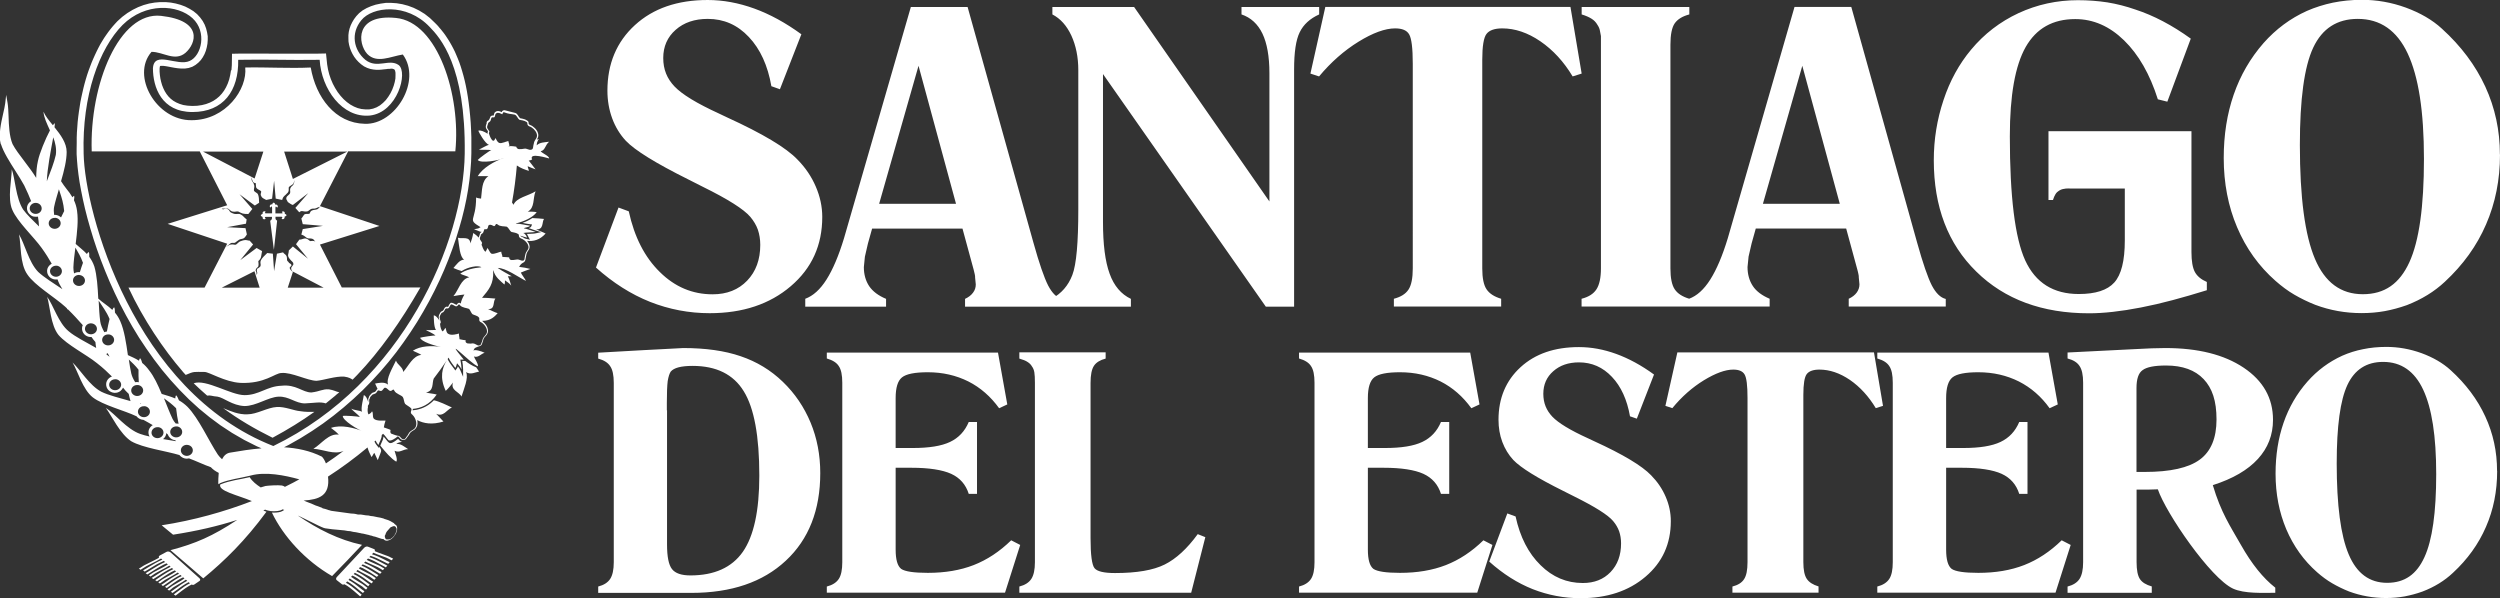
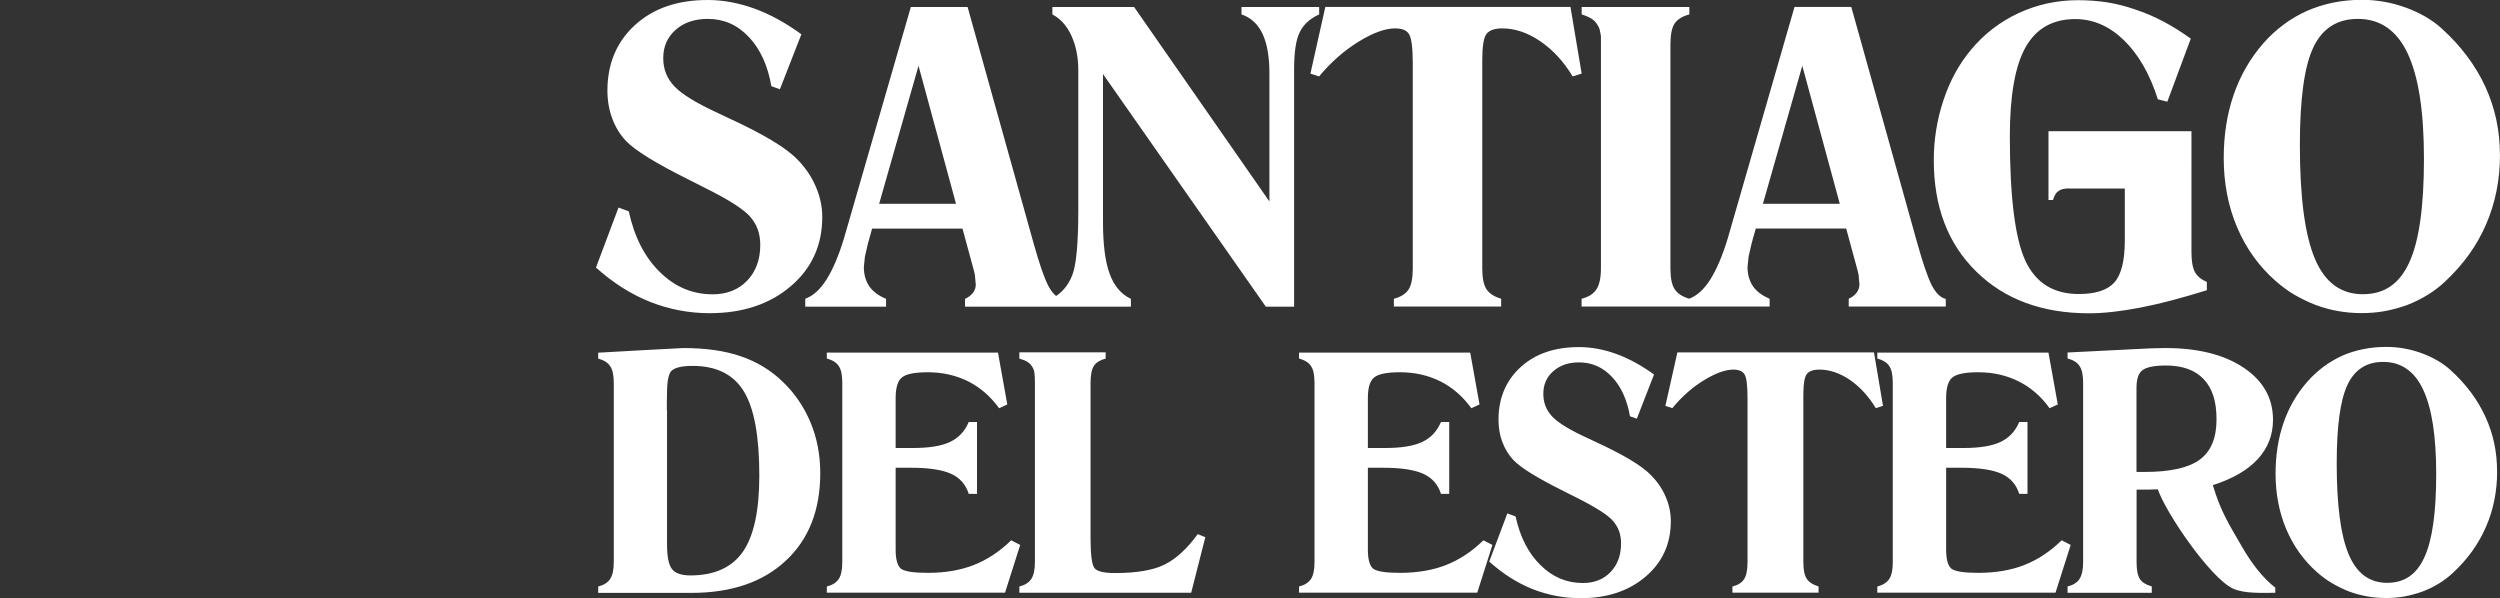
<svg xmlns="http://www.w3.org/2000/svg" id="Capa_1" version="1.1" viewBox="0 0 263.33 63">
  <rect x="0" y="0" width="263.33" height="63" fill="#333333" stroke="none" />
  <defs>
    <style>
      .st0, .st1 {
        fill: #fff;
      }

      .st1 {
        fill-rule: evenodd;
      }
    </style>
  </defs>
  <path class="st0" d="M263.03,49.61c0,2.13-.39,4.09-1.18,5.89-.78,1.8-1.94,3.42-3.48,4.84-.88.83-1.95,1.49-3.21,1.97-.63.23-1.26.39-1.87.51-.62.11-1.27.17-1.96.17-1.35,0-2.66-.23-3.9-.69-.63-.25-1.22-.54-1.77-.86-.55-.32-1.08-.71-1.59-1.16-1.41-1.24-2.49-2.75-3.25-4.53-.75-1.78-1.13-3.73-1.13-5.86,0-1.94.28-3.73.84-5.35.56-1.63,1.4-3.08,2.52-4.35,1.04-1.18,2.26-2.08,3.66-2.72.7-.31,1.43-.54,2.2-.69.76-.16,1.58-.24,2.45-.24,1.26,0,2.49.22,3.71.66,1.22.45,2.24,1.04,3.05,1.78,1.62,1.47,2.84,3.1,3.66,4.89.83,1.79,1.24,3.7,1.24,5.73M246.13,48.81c0,4.41.42,7.61,1.27,9.6.84,1.99,2.19,2.98,4.04,2.98s3.11-.9,3.93-2.7c.83-1.8,1.24-4.71,1.24-8.74s-.46-6.95-1.37-8.9c-.91-1.95-2.32-2.93-4.22-2.93-1.75,0-3,.81-3.76,2.42-.76,1.62-1.13,4.37-1.13,8.24ZM217.78,62.44v-.66c.59-.15,1.01-.42,1.26-.8.25-.39.38-.97.38-1.76v-18.91c0-.82-.13-1.4-.38-1.76-.23-.36-.64-.63-1.26-.79v-.63l6.77-.34,2.07-.1,1.45-.03c3.45,0,6.2.69,8.26,2.07,2.06,1.38,3.09,3.21,3.09,5.49,0,1.59-.53,2.97-1.6,4.13-1.06,1.16-2.64,2.08-4.74,2.75.86,2.9,1.85,4.34,2.97,6.31,1.12,1.98,2.32,3.48,3.61,4.49v.54c-1.32,0-3.25.11-4.45-.44-2.37-1.09-7.07-7.95-7.92-10.46l-1,.03h-1.24v7.64c0,.84.12,1.43.35,1.78.23.35.65.61,1.25.78v.67h-8.85ZM225.04,49.71h.87c2.69,0,4.62-.43,5.8-1.3,1.17-.86,1.76-2.27,1.76-4.23s-.45-3.29-1.36-4.25c-.9-.95-2.22-1.43-3.95-1.43-1.22,0-2.05.16-2.48.49-.43.3-.64.93-.64,1.89v8.83ZM197.74,62.44v-.66c.59-.15,1.01-.42,1.26-.8.25-.38.37-.97.37-1.76v-18.9c0-.82-.12-1.4-.37-1.76-.23-.36-.64-.62-1.26-.8v-.62h18.03l.98,5.46-.86.4c-.88-1.23-1.96-2.17-3.24-2.82-1.28-.64-2.7-.97-4.27-.97-1.37,0-2.27.18-2.72.54-.45.36-.67,1.09-.67,2.18v5.26h1.8c1.72,0,3.03-.21,3.93-.64.91-.43,1.56-1.13,1.97-2.1h.87v7.57h-.87c-.31-.98-.92-1.68-1.85-2.11-.93-.42-2.33-.64-4.19-.64h-1.66v8.62c0,1.05.19,1.72.58,2.03.4.28,1.34.42,2.81.42,1.81,0,3.42-.27,4.83-.82,1.41-.55,2.73-1.42,3.95-2.61l.95.49-1.6,5.03h-18.77ZM182.48,62.44v-.66c.58-.15.99-.4,1.23-.78.24-.36.36-.96.36-1.79v-17.29c0-1.31-.1-2.13-.31-2.48-.2-.34-.6-.51-1.19-.51-.84,0-1.87.38-3.09,1.12-1.22.75-2.33,1.72-3.33,2.94l-.73-.24,1.26-5.63h20.71l.95,5.63-.76.24c-.75-1.24-1.65-2.23-2.72-2.97-1.07-.73-2.15-1.09-3.22-1.09-.64,0-1.09.16-1.33.47-.24.31-.36,1.04-.36,2.19v17.62c0,.82.12,1.4.36,1.76.24.36.65.62,1.24.8v.66h-9.06ZM156.87,59.14l1.9-5.06.87.32c.47,2.17,1.35,3.88,2.63,5.13,1.27,1.26,2.76,1.88,4.45,1.88,1.21,0,2.18-.38,2.92-1.15.74-.77,1.11-1.78,1.11-3.02,0-.47-.07-.89-.2-1.27-.14-.39-.35-.75-.64-1.09-.54-.64-1.89-1.49-4.02-2.55l-1.23-.62c-2.74-1.36-4.49-2.45-5.26-3.26-.5-.54-.89-1.18-1.16-1.9-.27-.72-.4-1.5-.4-2.34,0-2.27.78-4.12,2.32-5.53,1.55-1.42,3.6-2.12,6.15-2.12,1.3,0,2.61.24,3.93.72,1.32.48,2.65,1.2,3.98,2.17l-1.81,4.65-.72-.25c-.31-1.75-.94-3.14-1.9-4.15-.96-1.02-2.12-1.53-3.47-1.53-1.11,0-2.01.31-2.71.93-.7.61-1.05,1.41-1.05,2.38s.32,1.74.95,2.41c.64.67,1.89,1.43,3.74,2.27l.68.32c3.04,1.39,5.03,2.59,5.98,3.58.67.68,1.18,1.43,1.54,2.27.36.83.54,1.69.54,2.56,0,2.39-.88,4.34-2.66,5.85-1.78,1.52-4.06,2.27-6.85,2.27-1.74,0-3.42-.32-5.03-.95-1.61-.64-3.14-1.61-4.59-2.91ZM136.83,62.44v-.66c.59-.15,1.01-.42,1.26-.8.25-.38.37-.97.37-1.76v-18.9c0-.82-.12-1.4-.37-1.76-.23-.36-.64-.62-1.26-.8v-.62h18.03l.98,5.46-.86.4c-.89-1.23-1.96-2.17-3.24-2.82-1.28-.64-2.7-.97-4.27-.97-1.37,0-2.27.18-2.72.54-.45.36-.67,1.09-.67,2.18v5.26h1.8c1.72,0,3.03-.21,3.93-.64.91-.43,1.56-1.13,1.97-2.1h.87v7.57h-.87c-.31-.98-.92-1.68-1.85-2.11-.93-.42-2.33-.64-4.19-.64h-1.66v8.62c0,1.05.19,1.72.58,2.03.41.28,1.34.42,2.81.42,1.8,0,3.42-.27,4.83-.82,1.41-.55,2.73-1.42,3.95-2.61l.95.49-1.6,5.03h-18.77ZM107.37,62.44v-.66c.59-.15,1.01-.42,1.26-.8.25-.38.38-.97.38-1.76v-18.9c0-.5-.02-.87-.06-1.1-.04-.24-.12-.45-.25-.62-.1-.18-.25-.34-.46-.47-.2-.14-.49-.25-.87-.36v-.66h9.09v.66c-.58.15-.99.4-1.23.76-.24.36-.36.96-.36,1.81v16.34c0,1.76.14,2.82.42,3.17.28.34.99.51,2.16.51,2.29,0,4.03-.3,5.23-.9,1.2-.6,2.37-1.67,3.48-3.2l.8.32-1.49,5.85h-18.09ZM87.09,62.44v-.66c.59-.15,1.01-.42,1.26-.8.25-.38.37-.97.37-1.76v-18.9c0-.82-.12-1.4-.37-1.76-.23-.36-.64-.62-1.26-.8v-.62h18.03l.98,5.46-.86.4c-.89-1.23-1.96-2.17-3.24-2.82-1.28-.64-2.7-.97-4.27-.97-1.37,0-2.27.18-2.72.54-.45.36-.67,1.09-.67,2.18v5.26h1.8c1.72,0,3.03-.21,3.93-.64.91-.43,1.56-1.13,1.97-2.1h.87v7.57h-.87c-.31-.98-.92-1.68-1.85-2.11-.93-.42-2.33-.64-4.19-.64h-1.66v8.62c0,1.05.19,1.72.58,2.03.4.28,1.34.42,2.81.42,1.8,0,3.42-.27,4.83-.82,1.41-.55,2.73-1.42,3.95-2.61l.95.49-1.6,5.03h-18.77ZM63.01,62.44v-.66c.59-.15,1.01-.42,1.26-.8.25-.38.38-.97.38-1.76v-18.89c0-.82-.13-1.41-.38-1.76-.23-.36-.64-.63-1.26-.8v-.62l4.78-.27,2.87-.15,1.3-.07c2.34,0,4.36.28,6.05.86,1.69.57,3.18,1.47,4.45,2.7,1.27,1.22,2.24,2.66,2.92,4.29.68,1.64,1.02,3.41,1.02,5.32,0,3.9-1.21,6.98-3.63,9.23-2.42,2.26-5.74,3.39-9.95,3.39h-9.82ZM70.26,43.21v14.14c0,1.28.17,2.14.52,2.59.35.45,1,.67,1.94.67,2.52,0,4.36-.83,5.52-2.48,1.16-1.66,1.74-4.33,1.74-8.03,0-4.15-.54-7.12-1.64-8.89-1.09-1.78-2.89-2.67-5.39-2.67-.6,0-1.09.05-1.48.15-.38.1-.65.25-.82.45-.13.19-.24.52-.32,1-.06.49-.09,1.24-.09,2.29v.8ZM263.33,16.29c0,2.65-.49,5.1-1.47,7.35-.97,2.25-2.42,4.26-4.34,6.04-1.1,1.03-2.43,1.85-4,2.46-.79.28-1.57.49-2.33.63-.77.14-1.59.21-2.45.21-1.69,0-3.31-.29-4.86-.87-.79-.31-1.52-.67-2.21-1.07-.69-.4-1.34-.89-1.98-1.45-1.76-1.55-3.11-3.43-4.05-5.65-.94-2.21-1.41-4.65-1.41-7.3,0-2.42.35-4.65,1.05-6.67.7-2.03,1.75-3.84,3.14-5.43,1.3-1.47,2.82-2.6,4.57-3.39.87-.38,1.79-.67,2.74-.87.94-.19,1.97-.3,3.05-.3,1.57,0,3.11.27,4.63.82,1.52.56,2.79,1.29,3.8,2.22,2.02,1.83,3.54,3.87,4.57,6.1,1.03,2.24,1.54,4.62,1.54,7.14ZM242.25,15.29c0,5.5.53,9.49,1.59,11.98,1.05,2.48,2.73,3.72,5.04,3.72s3.87-1.12,4.9-3.36c1.03-2.24,1.54-5.87,1.54-10.89s-.57-8.66-1.71-11.1c-1.14-2.43-2.89-3.65-5.26-3.65-2.18,0-3.74,1.01-4.69,3.02-.95,2.02-1.41,5.45-1.41,10.28ZM230.83,18.18v8.36c0,.96.12,1.66.36,2.11.24.44.66.79,1.26,1.05v.87c-1.28.4-2.47.74-3.59,1.04-1.11.3-2.23.56-3.36.78-2.11.41-3.93.61-5.45.61-4.93,0-8.9-1.46-11.88-4.39-2.99-2.92-4.48-6.83-4.48-11.73,0-2.19.34-4.29,1.02-6.33.67-2.04,1.65-3.81,2.91-5.32,1.38-1.66,3.05-2.94,5-3.85,1.95-.9,4.03-1.36,6.25-1.36,1.08,0,2.11.08,3.1.23.98.16,1.97.41,2.97.76,1.9.62,3.85,1.64,5.82,3.06l-2.47,6.64-1-.25c-.84-2.65-2.03-4.72-3.56-6.21-1.53-1.49-3.24-2.24-5.14-2.24-2.37,0-4.1.98-5.22,2.94-1.11,1.96-1.67,5.09-1.67,9.41,0,6.35.54,10.7,1.62,13.07,1.09,2.36,2.97,3.54,5.64,3.54,1.76,0,3.01-.4,3.74-1.21.74-.82,1.11-2.29,1.11-4.43v-5c0-.16,0-.32,0-.47h-5.66c-.18,0-.36-.02-.54,0-.12.01-.23.05-.35.06-.11.02-.23.08-.37.16-.15.09-.28.21-.38.37-.1.16-.19.37-.27.62h-.47v-7.25h15.06v4.37ZM177.91,32.29v-.82c.82-.3,1.57-.97,2.24-2.03.67-1.06,1.28-2.5,1.84-4.34l7.03-24.37h5.98l6.93,24.81c.61,2.19,1.13,3.69,1.55,4.52.43.82.92,1.3,1.47,1.43v.8h-10.22v-.82c.37-.17.65-.39.84-.65.19-.26.29-.55.29-.87l-.07-.72c0-.1,0-.22-.04-.36-.03-.14-.06-.3-.11-.46l-1.18-4.34h-9.52l-.44,1.57-.32,1.39-.11,1.1c0,.77.19,1.44.56,2,.37.56.97,1,1.77,1.34v.82h-8.53ZM185.7,21.47h8.09l-3.95-14.54-4.15,14.54ZM166.59,32.29v-.82c.74-.19,1.26-.52,1.57-1,.31-.48.47-1.21.47-2.2V3.8c-.04-.2-.08-.39-.11-.58-.03-.19-.12-.4-.27-.62-.14-.25-.35-.47-.61-.63-.27-.17-.61-.32-1.04-.45v-.78h11.34v.78c-.72.19-1.23.5-1.54.94-.3.44-.45,1.19-.45,2.25v23.56c0,1.02.15,1.75.45,2.2.3.45.81.78,1.54,1v.82h-11.34ZM146.82,32.29v-.82c.72-.19,1.23-.5,1.54-.97.3-.45.45-1.2.45-2.23V6.71c0-1.64-.13-2.66-.38-3.09-.25-.43-.74-.63-1.48-.63-1.05,0-2.34.47-3.85,1.4-1.51.93-2.9,2.15-4.16,3.66l-.91-.3,1.57-7.02h25.82l1.18,7.02-.95.3c-.93-1.55-2.06-2.78-3.4-3.7-1.33-.91-2.68-1.36-4.01-1.36-.8,0-1.36.19-1.66.58-.3.38-.45,1.3-.45,2.73v21.97c0,1.02.15,1.75.45,2.2.3.45.81.78,1.54,1v.82h-11.3ZM110.77,32.29v-.82c1.03-.55,1.75-1.38,2.18-2.5.43-1.11.63-3.43.63-6.93V7.4c0-1.39-.25-2.6-.73-3.65-.49-1.05-1.15-1.79-2-2.23v-.78h8.61l14.25,20.48V7.71c0-1.76-.25-3.15-.73-4.16-.49-1.02-1.23-1.7-2.21-2.03v-.78h8.18v.78c-.97.44-1.65,1.06-2.05,1.88-.4.81-.59,2.11-.59,3.92v24.98h-2.98l-17.15-24.5v15.58c0,2.35.23,4.17.7,5.45.46,1.28,1.21,2.16,2.24,2.65v.82h-8.35ZM84.82,32.29v-.82c.82-.3,1.57-.97,2.24-2.03.67-1.06,1.28-2.5,1.84-4.34L95.94.74h5.98l6.93,24.81c.61,2.19,1.13,3.69,1.55,4.52.43.82.92,1.3,1.47,1.43v.8h-10.22v-.82c.37-.17.65-.39.84-.65.2-.26.29-.55.29-.87l-.07-.72c0-.1,0-.22-.04-.36-.03-.14-.07-.3-.11-.46l-1.18-4.34h-9.52l-.44,1.57-.32,1.39-.11,1.1c0,.77.19,1.44.56,2,.38.56.97,1,1.78,1.34v.82h-8.53ZM92.61,21.47h8.09l-3.95-14.54-4.15,14.54ZM62.78,28.17l2.37-6.31,1.08.4c.59,2.71,1.68,4.84,3.28,6.4,1.59,1.57,3.44,2.34,5.55,2.34,1.51,0,2.72-.48,3.64-1.44.92-.96,1.38-2.21,1.38-3.77,0-.58-.09-1.11-.25-1.59-.17-.48-.44-.93-.8-1.36-.68-.8-2.35-1.86-5.01-3.17l-1.54-.78c-3.41-1.7-5.6-3.05-6.56-4.06-.63-.68-1.11-1.47-1.44-2.37-.33-.9-.5-1.88-.5-2.91,0-2.84.97-5.14,2.89-6.9,1.93-1.77,4.49-2.65,7.67-2.65,1.62,0,3.25.3,4.91.9,1.65.6,3.3,1.5,4.96,2.71l-2.26,5.79-.9-.32c-.38-2.18-1.17-3.91-2.37-5.18-1.2-1.28-2.64-1.91-4.33-1.91-1.38,0-2.51.38-3.38,1.15-.87.76-1.31,1.76-1.31,2.97s.4,2.17,1.19,3c.8.84,2.35,1.78,4.66,2.84l.84.4c3.79,1.73,6.28,3.22,7.46,4.47.83.84,1.47,1.79,1.92,2.84.45,1.04.68,2.11.68,3.19,0,2.98-1.1,5.41-3.32,7.3-2.21,1.89-5.06,2.84-8.54,2.84-2.17,0-4.26-.4-6.27-1.19-2.01-.8-3.92-2.01-5.72-3.63Z" />
-   <path class="st1" d="M25.09,6.31c.06,3.24-1.55,5.49-4.82,5.49s-4.16-2.63-4.16-4.61c.12-1.92,2.56-.16,3.87-.77,1.25-.55,1.85-3.07.3-4.5-1.55-1.43-4.94-1.7-7.37.71-2.44,2.47-4.28,7.41-4.1,13.55.12,6.21,5.29,25.04,19.98,30.8,13.68-6.64,20.04-21.52,20.16-30.8.12-9.27-2.62-12.24-3.69-13.34-2.44-2.58-6.06-2.14-7.2-.71-1.13,1.37-.83,3.12.42,4.17,1.25.99,2.5-.16,3.51.55,1.01.77-.12,4.99-3.03,5.32-2.91.28-5.11-2.8-5.29-5.87-3.27.05-5.41-.06-8.56,0M31.63,43.31c-.68-.05-1.6-.49-2.47-.44-.99.05-2.1.77-3.09.77-.92.05-1.79-.33-2.56-.65,1.59,1.17,3.32,2.19,5.2,3.12,1.63-.88,3.09-1.78,4.41-2.73-.47,0-.91.03-1.5-.07ZM35.37,41.62s.32-.26.37-.3c-.34-.06-.56-.23-1.09-.31-.68-.05-.93.22-1.85.33-.93,0-1.61-.88-3.15-.71-1.54.05-2.35.99-3.89.99-1.44,0-4.07-1.72-5.36-1.25.12.12.48.46.6.57.08-.01.14,0,.2.01-.07,0-.13-.01-.2-.01.27.25.54.49.82.73.39-.06.52.07,1.09.11.68.11,1.54.93,2.84.99,1.24,0,2.47-.93,3.58-.99,1.11-.05,1.79.71,2.78.71,1.13-.05,1.58-.19,2.21,0,.35-.28.7-.56,1.03-.84M21.39,15.97l5.43,2.83.92-2.83h-6.34ZM29.93,15.97l.92,2.88,5.73-2.88h-6.65ZM27.36,30.3h-4l3.44-1.73.55,1.73ZM34.08,30.3h-3.77l.55-1.69,3.23,1.69ZM27.15,20.46c.14.19.13.62.14.85v.05s-.45.29-.45.29l-1.61-1.19,1.35,1.55-.42.53h-.05c-.2,0-.35,0-.55-.05-.17-.05-.31-.14-.46-.21-.15-.04-.39.06-.55.01-.27-.01-.37-.27-.57-.32-.11-.02-.24,0-.35,0-.1,0-.19,0-.28,0,.07.07.16.11.26.05h.01s.01-.01.01-.01c.2-.07.36-.01.5.12h0s0,.02,0,.02c.03.05.06.09.09.14.06.09.22.15.32.19.27.11.36.04.61.05.07,0,.13.02.19.05.25.11.38.34.59.49l.05.04-.07.45-1.99.37,1.94.1.14.64v.03c-.08.13-.15.24-.26.35-.14.13-.36.1-.54.19-.13.07-.3.23-.44.32h0s0,0,0,0c-.15.07-.26-.03-.45.05-.17.13-.34.29-.53.41.17-.08.35-.23.51-.26.11-.02.21-.02.33,0,.04,0,.11.03.15.02,0,0,.01,0,.01,0h.01s.01,0,.01,0c.19-.05.31-.31.56-.38.23-.08.46-.16.7-.09.06.02.11.03.18.03h.05s.37.41.37.41l-1.35,1.65,1.72-1.28.58.33-.02.07c-.05.19-.05.41-.11.6-.03.1-.08.19-.16.27-.03.02-.08.07-.11.11,0,.18.06.36,0,.54h0s0,.02,0,.02c-.11.16-.21.16-.26.32v.02s-.01.01-.01.01c-.07.09.14.27.07.45,0,.04-.02.07-.03.1.05-.05.09-.1.12-.17.03-.12-.13-.24,0-.49,0,0,.22-.1.33-.25.02-.05.03-.09.03-.14-.01-.19-.07-.29.02-.49h0s0-.01,0-.01c.13-.25.43-.53.64-.73l.03-.03.59.07.13,1.84.3-1.84.65-.14.04.06s.04.05.07.07c.21.16.29.24.3.52,0,.23,0,.22.15.36l.02.02v.02c.05.11.22.12.29.25h0s0,.01,0,.01c.07.18-.25.2-.16.38h0s0,.02,0,.02c0,.01,0,.02.01.03.04.08.14.17.2.24.03.04.07.07.1.11-.05-.14-.17-.2-.17-.41,0-.19.31-.34.22-.51h0s0-.02,0-.02c0-.04-.02-.07-.05-.1-.04-.06-.1-.12-.16-.17-.09-.09-.17-.19-.24-.29-.2-.31-.02-.45-.02-.75v-.04s.43-.42.43-.42l1.59,1.29-1.26-1.53.35-.48h.05c.22,0,.44-.17.65-.11.12.02.21.09.3.16.02.02.11.09.13.1h.02s.02,0,.02,0c.04.02.23-.05.38,0,.06.02.11.05.14.08-.04-.04-.08-.09-.11-.14-.02-.03-.08-.11-.11-.13h0s0,0,0,0c-.15-.09-.35-.09-.51-.09h-.03c-.25-.06-.35-.28-.63-.37l-.09-.03.15-.58,2.13-.34-2.13-.18-.15-.6.04-.04c.11-.11.16-.26.28-.38h.01s.01-.02.01-.02c.15-.07.35-.01.52-.06.05-.04.07-.25.22-.32.25-.12.34-.06.6-.15.24-.14.08-.13.31-.25-.07,0-.14,0-.2.04h0s-.01,0-.01,0c-.43.21-.4.12-.6.15h-.01s-.02,0-.02,0c-.13,0-.34.19-.45.26h-.01s-.01.01-.01.01c-.12.04-.24.04-.37.02-.09-.01-.18-.04-.26-.04-.07,0-.13.02-.19.07l-.08.06-.41-.46,1.36-1.56-1.61,1.24h-.05c-.19-.07-.32-.19-.48-.29l-.03-.02v-.03c-.07-.17-.2-.23-.13-.44.07-.2.35-.29.39-.48h0s0,0,0,0c.05-.16-.07-.34.05-.53h0c.02-.09.1-.15.17-.21.08-.07.13-.13.17-.23.04-.11.06-.25.07-.4-.03.14-.06.27-.11.37h0s0,.01,0,.01c-.13.18-.41.24-.5.42-.01.03,0,.2,0,.24,0,.15-.05.28-.18.38-.19.24-.38.26-.48.6l-.03.09-.68-.14-.17-1.88-.21,1.89-.62.13-.04-.02c-.2-.12-.42-.17-.49-.41-.13-.15.03-.35,0-.48-.11-.13-.38-.18-.51-.36h0s0-.01,0-.01c-.06-.12-.03-.34-.06-.49-.06-.02-.1,0-.18-.04-.14-.08-.19-.26-.22-.39,0-.03-.03-.13-.05-.21,0,.1,0,.27.02.31v.02s.01.02.01.02c0,.1.21.24.23.46.11.19-.04.42,0,.63.1.17.33.19.45.41ZM28.69,21.52c-.06.03-.13-.04-.23.08-.06.07-.06.22.02.26.07-.03.17-.27.18.03v.58s-.58,0-.58,0c-.1,0-.1.02-.17-.03-.01-.09.03-.08.07-.11-.03-.12-.25-.1-.31.04-.03.06,0,.09,0,.15-.02.01-.18.08-.2.16-.01.09.13.13.19.17,0,.12,0,.18.09.23.08.04.2.02.23-.05,0-.01-.22-.19.08-.19h.59c.02.33-.09.31-.19.42l.39,3.06.34-3.07c-.08-.09-.14-.1-.16-.17-.01-.04-.02-.12-.01-.25h.6c.23,0,.07.14.04.19.13.17.38,0,.31-.19.07-.05.09-.01.22-.15-.03-.09-.1-.13-.19-.16-.02-.11.03-.14-.07-.22-.07-.05-.21-.05-.24.03.02.05.12.09.05.15h-.73v-.52c0-.38.14-.11.19-.09.09-.09.09-.17,0-.27-.05-.06-.11-.06-.21-.05-.02-.08-.03-.16-.16-.21-.08.03-.15.1-.16.21ZM19.25,39.14s0,0-.01,0c.1.12.21.24.32.35.92-.4.87-.31,1.99-.31.5,0,2.1,1.05,3.77,1.15,2.59.11,3.64-1.04,4.32-1.04,1.05-.11,2.78.82,3.71.82.74-.06,1.98-.5,2.9-.44.53.07.71.21.89.32.16-.16.32-.32.48-.49,2.41-2.52,4.6-5.63,6.66-9.22h-8.28l-2.3-4.52,6.27-1.96-6.27-2.09,2.97-5.77h11.29c.6-5.88-1.84-13.62-6.25-14.05-4.34-.44-4.04,2.69-3.03,3.79,1.01,1.04,2.44.27,3.75.06,2.02,2.74-.77,7.41-3.99,7.3-3.15-.06-5.17-2.8-5.71-5.93-2.26.11-4.7-.05-6.9,0,.24,2.25-2.02,5.55-5.65,5.55-3.69.05-6.42-4.67-4.22-7.2,1.25,0,2.44,1.05,3.57.11,1.13-.98,1.9-3.4-2.56-3.9-4.4-.49-7.55,7.19-7.31,14.28h11.38l2.89,5.67-6.27,1.96,6.27,2.09-2.38,4.62h-8.02c1.55,3.33,3.71,6.53,5.71,8.84ZM4.93,19.1c.39-1.01.78-2.01.95-2.79.09-.64-.05-1.26-.27-1.85-.25,1.34-.63,3.27-.68,4.64ZM11.38,37.27c.05.1.1.21.16.31-.1-.08-.21-.17-.33-.25.02-.05.04-.1.07-.14l.1.08ZM6.21,19.92c-.2.68-.4,1.32-.51,1.87-.05.25-.04.54,0,.84.04,0,.08,0,.12,0h0c.24.02.45.12.61.27.1-.22.22-.45.33-.67-.07-.81-.26-1.4-.45-1.97h0v-.02.02c-.03-.11-.07-.23-.11-.34ZM8.38,28.67h0s.03,0,.03,0c.1-.34.22-.68.33-.99-.23-.63-.51-1.11-.8-1.6-.1.77-.19,1.49-.21,2.08v.02c0,.19.02.4.07.62.16-.1.36-.15.56-.14h0ZM11,34.99c.08-.04.17-.06.26-.07.08-.44.18-.91.28-1.32-.33-.8-.75-1.3-1.15-1.94.04.8.08,1.58.17,2.21.05.35.21.73.43,1.12ZM14.51,40.25h0s.08,0,.11.01c-.03-.45-.04-.91-.03-1.32-.33-.43-.67-.74-1.02-1.07.08.54.16,1.05.26,1.48.07.29.21.59.41.91.08-.02.17-.02.25-.02h0ZM14.78,42.55s.06-.02.09-.03l-.07-.05-.02.08ZM18.62,44.61h0c.07,0,.13.02.19.03-.11-.53-.21-1.13-.26-1.64-.44-.44-.86-.75-1.28-1.05.32.79.62,1.57.91,2.18.08.16.19.32.33.48.03,0,.06,0,.09,0h0ZM16.97,44.76s-.03-.07-.05-.11l.04.1h.02ZM17.17,46.25c.45.07.91.15,1.35.22l-.05-.1c-.24-.02-.45-.13-.6-.29-.09-.09-.15-.19-.19-.31-.06-.05-.11-.1-.16-.15-.02.25-.14.46-.32.61l-.03.02ZM5.8,22.94c.35.02.61.29.59.61-.02.32-.32.57-.67.55-.35-.02-.61-.3-.59-.61.02-.32.32-.56.67-.54ZM3.8,21.37c.35.02.61.3.59.62-.02.32-.32.56-.67.54-.35-.02-.61-.3-.59-.62.02-.31.32-.56.66-.54ZM18.6,44.91c.35.02.61.3.59.62-.02.32-.32.56-.67.54-.34-.02-.61-.29-.59-.61.02-.32.32-.56.66-.54ZM16.63,44.99c.35.02.61.29.59.61-.02.32-.32.57-.67.55-.35-.02-.61-.29-.59-.61.02-.32.32-.57.67-.54ZM15.2,42.78c.35.02.61.3.59.62-.02.32-.32.56-.67.54-.35-.02-.61-.29-.59-.61.02-.32.32-.57.67-.54ZM14.49,40.55c.35.02.61.3.59.61-.02.32-.32.57-.67.55-.34-.02-.61-.3-.59-.61.02-.32.32-.57.67-.54ZM12.17,39.94c.34.02.61.3.59.61-.02.32-.32.57-.67.55-.35-.02-.61-.29-.59-.61.02-.32.32-.56.67-.54ZM11.43,35.22c.35.02.61.3.59.61-.02.32-.32.57-.67.55-.35-.02-.61-.29-.59-.61.02-.32.32-.57.67-.54ZM9.62,34.06c.34.02.61.29.59.61-.02.32-.32.56-.67.54-.35-.02-.61-.3-.59-.61.02-.32.32-.57.67-.54ZM8.36,28.97c.35.02.61.3.59.61-.02.32-.32.56-.67.54-.35-.02-.61-.3-.59-.62.02-.32.32-.56.67-.54ZM5.93,27.98c.35.02.61.3.59.62-.02.32-.32.57-.66.55-.34-.02-.61-.3-.59-.62.02-.32.32-.56.67-.54ZM19.72,46.86c.35.02.61.29.59.61-.02.32-.32.56-.67.55-.35-.03-.61-.3-.59-.62.02-.32.32-.57.67-.54ZM40.06,46.94c.52.65,1.13,1.37,1.68,1.69.18-.22-.12-.88-.18-1.15.53.27.89-.17,1.43-.17-.36-.22-.77-.61-1.25-.55.18-.16.38-.17.62-.22-.17-.01-.29-.17-.43-.31-1.02.81-.93.38-1.53-.25-.01.12-.05.25-.09.37-.07.19-.18.38-.25.58ZM40.64,56.81c.33.03.44.04.68-.18,0,0,0,0,.01,0l.03-.03c.22-.22.18-.22.28-.39.04-.07.02,0,.05-.11.06-.21.17-.34.01-.55-.03-.04-.04-.07-.08-.1-.16-.09-.34.04-.37.05-.11.04-.02-.03-.15.08l-.35.4s-.04.07-.06.1l-.03.05c-.06.11-.02.11-.07.2-.02.04-.08.05-.05.25l.1.23ZM39.33,58.22c.12.06.25.11.38.16.16.06.33.12.49.18.17.06.33.12.49.18.1.04.18.09.27.13.09.05.19.11.3.15.05-.06.1-.12.15-.18-.1-.04-.2-.09-.29-.14-.09-.05-.18-.1-.28-.13-.16-.06-.33-.12-.49-.18-.17-.06-.33-.12-.49-.18-.13-.05-.26-.11-.39-.16.04-.09.02-.18-.06-.21-.22-.09-.44-.17-.66-.26-.11-.04-.28,0-.39.12-.48.51-.96,1.03-1.44,1.54-.48.51-.96,1.03-1.44,1.54-.1.11-.11.26-.01.33.19.14.37.28.55.43.07.05.17.05.26,0,.18.09.39.22.6.39.25.19.51.41.77.64.1.08.19.17.29.25.05-.06.11-.12.16-.18-.1-.08-.2-.16-.3-.25-.27-.22-.53-.45-.78-.63-.21-.16-.41-.29-.58-.37l.13-.15c.24.13.43.26.6.39.19.14.36.27.52.41h0c.17.14.34.28.54.42.05-.06.1-.12.16-.18-.2-.13-.36-.27-.54-.41-.17-.13-.33-.27-.53-.41-.17-.12-.37-.25-.61-.38l.13-.15c.11.08.22.16.34.23.14.09.29.19.44.28.15.09.3.18.44.27.09.05.16.12.24.19.08.07.16.14.26.2.05-.06.1-.12.15-.18-.09-.06-.17-.13-.26-.2-.08-.07-.16-.13-.25-.19-.15-.09-.3-.18-.44-.27-.15-.09-.3-.18-.44-.27-.12-.07-.23-.15-.34-.23l.13-.14c.18.07.38.19.59.33.25.17.52.37.78.57.1.07.2.15.3.23.05-.06.11-.12.16-.18-.1-.07-.2-.15-.3-.22-.27-.2-.54-.4-.8-.56-.21-.14-.41-.25-.59-.32l.13-.14c.25.12.46.24.64.35.21.13.38.25.55.38h0c.18.13.36.26.57.39.05-.06.1-.12.16-.18-.21-.12-.39-.25-.57-.38-.18-.12-.36-.25-.56-.37-.18-.11-.39-.23-.64-.34l.13-.15c.11.07.23.14.35.21.15.08.3.16.46.24.15.08.31.16.45.24.09.05.17.11.25.17.08.07.17.13.27.18.05-.06.1-.12.15-.18-.1-.05-.18-.11-.26-.17-.08-.06-.16-.12-.26-.17-.15-.08-.3-.16-.46-.24-.15-.08-.31-.15-.46-.24-.12-.06-.24-.13-.35-.2l.07-.08.06-.06c.19.06.4.17.62.3.27.15.55.33.83.52.11.07.21.14.32.21.05-.06.11-.12.16-.18-.1-.07-.21-.13-.32-.2-.29-.18-.57-.36-.85-.51-.22-.12-.44-.23-.62-.29l.13-.14c.26.11.48.21.67.31.21.11.4.23.58.34h0c.19.12.38.23.59.35.05-.06.1-.12.16-.18-.22-.11-.4-.22-.59-.34-.19-.11-.37-.22-.59-.33-.19-.1-.41-.2-.67-.3l.13-.15c.12.06.24.13.36.18.16.07.32.14.48.21.16.07.32.14.47.21.09.04.17.1.26.15.09.06.18.12.28.17.05-.06.1-.12.15-.18-.1-.04-.19-.1-.28-.16-.08-.05-.17-.11-.27-.15-.16-.07-.32-.14-.47-.21-.16-.07-.32-.14-.47-.21-.12-.06-.25-.12-.36-.18l.13-.14c.2.06.42.15.66.27.28.14.58.3.88.47.11.06.22.12.34.19.05-.06.11-.12.16-.18-.11-.06-.22-.12-.34-.18-.31-.16-.61-.33-.9-.46-.24-.11-.46-.2-.66-.26l.13-.14c.26.09.48.17.67.26.22.1.4.19.59.29h0c.19.1.38.2.6.3.05-.06.1-.12.16-.18-.22-.09-.41-.19-.6-.29-.19-.1-.38-.19-.6-.29-.19-.08-.41-.17-.67-.25l.13-.15ZM16.89,58.87c-.13.08-.27.15-.41.23-.18.09-.36.18-.54.27-.18.09-.36.18-.53.27-.1.05-.2.12-.29.18-.1.07-.2.13-.32.2-.06-.04-.11-.09-.17-.13.11-.06.22-.12.31-.19.1-.06.19-.13.3-.18.18-.09.36-.18.54-.27.18-.09.36-.18.54-.27.15-.08.29-.15.43-.23-.05-.08-.02-.17.07-.23.24-.13.48-.26.72-.39.12-.07.31-.04.42.05.51.45,1.01.91,1.52,1.36.51.45,1.01.91,1.52,1.36.11.1.12.23.02.29-.19.13-.37.26-.56.38-.07.05-.18.05-.27,0-.18.08-.39.21-.62.36-.25.17-.52.38-.78.58-.1.08-.2.15-.3.23-.06-.04-.12-.08-.18-.13.1-.07.2-.15.3-.23.27-.21.54-.41.8-.59.21-.14.42-.27.6-.35l-.14-.12c-.24.13-.44.25-.62.37-.2.13-.37.26-.53.38h0c-.17.13-.35.26-.55.39-.06-.04-.12-.09-.17-.13.2-.13.37-.26.55-.39.17-.13.34-.25.55-.39.18-.12.38-.24.62-.37l-.14-.12c-.11.08-.23.15-.35.23-.15.09-.3.18-.46.27-.15.09-.31.18-.45.27-.09.05-.17.12-.24.18-.08.07-.17.14-.27.2-.06-.04-.12-.09-.17-.13.1-.06.18-.12.27-.19.08-.06.16-.13.25-.19.15-.09.31-.18.46-.27.16-.09.31-.18.46-.27.12-.07.24-.15.35-.23l-.14-.12c-.18.08-.39.2-.61.34-.26.17-.54.37-.81.57-.1.07-.2.15-.31.22-.06-.04-.12-.08-.18-.13.1-.07.21-.15.31-.22.28-.2.56-.4.83-.57.22-.14.43-.26.62-.34l-.14-.12c-.26.13-.48.26-.67.38-.22.13-.4.26-.58.39-.19.13-.38.26-.59.4-.06-.04-.12-.09-.17-.13.22-.13.41-.26.6-.4.19-.13.37-.26.59-.39.19-.12.41-.24.68-.38l-.14-.12c-.12.08-.24.15-.37.23-.16.09-.32.18-.48.27-.16.09-.32.18-.48.27-.09.05-.18.12-.26.18-.09.07-.18.13-.29.2-.06-.04-.11-.09-.17-.13.1-.06.19-.12.28-.19.08-.06.17-.13.27-.18.16-.09.32-.18.48-.27.16-.09.33-.18.48-.27.13-.07.25-.15.37-.23l-.08-.06-.06-.05c-.2.08-.42.2-.66.35-.28.17-.58.37-.88.58-.11.07-.22.15-.34.23-.06-.04-.12-.08-.18-.13.11-.07.23-.15.34-.23.3-.2.61-.41.9-.58.24-.14.46-.26.66-.35l-.14-.12c-.28.13-.51.26-.71.38-.23.13-.42.26-.62.39h0c-.2.13-.4.26-.63.4-.06-.04-.12-.09-.17-.13.23-.13.43-.26.64-.4.2-.13.4-.26.63-.39.21-.12.44-.24.72-.38l-.14-.12c-.12.08-.26.15-.39.23-.17.09-.34.18-.51.27-.17.09-.34.18-.5.27-.1.05-.19.12-.28.18-.1.07-.19.13-.3.2-.06-.04-.12-.09-.17-.13.11-.06.2-.12.3-.19.09-.06.18-.13.29-.18.17-.09.34-.18.51-.27.17-.09.34-.18.51-.27.13-.07.27-.15.39-.23l-.14-.12c-.21.08-.46.21-.71.36-.3.17-.63.38-.95.58-.12.08-.24.15-.36.23-.06-.04-.12-.08-.18-.13.12-.07.24-.15.37-.23.33-.21.66-.41.97-.59.26-.15.5-.27.71-.36l-.14-.12c-.28.13-.52.25-.73.36-.23.13-.44.26-.63.38-.21.13-.41.26-.65.39-.06-.04-.12-.08-.17-.13.24-.13.44-.26.65-.39.2-.12.41-.25.65-.38.21-.12.45-.24.73-.36l-.14-.12ZM52.28,11.93c.21-.12.43.02.62.11.02-.03.08-.18.15-.23.62.24.69.16,1.19.27h0c.22.11.28.4.47.54h.01s.01,0,.01,0c.06.02.12.03.19.04.04,0,.08.01.12.02.17.04.3.09.41.16.1.06.1.11.1.18,0,.09.02.22.23.3.31.1.63.42.74.73.05.14.08.34-.04.53-.1.15-.22.32-.25.52v.03c-.01.05-.02.1-.04.14-.01.07-.02.12-.03.18-.02.18-.04.27-.2.32h0c-.14.03-.25,0-.37-.05-.11-.04-.22-.08-.35-.06-.17.04-.34.05-.55.05-.16,0-.26-.11-.3-.22l-.02-.05h-.05s-.1,0-.15-.02c-.06,0-.12-.01-.17-.02-.08,0-.18-.01-.27-.01h-.16l.08.08v-.15c0-.1-.03-.19-.06-.27-.01-.04-.03-.08-.03-.12l-.02-.08-.08.03c-.07.02-.16.05-.23.07-.05.02-.09.03-.11.04-.47.15-.62.14-.85-.3h0s-.07-.15-.07-.15l-.07.13s-.06.1-.09.14l-.11.02c-.2-.12-.32-.46-.38-.62h0s0-.02,0-.02c-.06-.09-.07-.17-.02-.27,0-.01.01-.02.01-.03v-.03s0-.03,0-.03c-.03-.06-.07-.11-.11-.17-.06-.09-.12-.17-.12-.25,0-.04,0-.08.02-.14,0-.02.02-.06.03-.1.04-.11.06-.16.06-.2l.02-.04c.07-.05.19-.13.22-.2.03-.06.05-.11.06-.17.04-.13.05-.23.22-.2.03,0,.07.02.1,0,.02,0,.03-.01.04-.02.05-.05.06-.11.07-.17.02-.11.04-.18.13-.23ZM52.03,23.82c-.12-.05-.36-.22-.53-.11-.12.06-.06.27-.18.39-.12.11-.24,0-.3.05-.06.11-.06.22-.12.33-.06.11-.12.11-.24.22,0,.11-.12.28-.12.44,0,.11.18.28.24.44,0,.11-.12.17,0,.33.06.17.18.5.36.61.12-.17.18-.33.18-.39.18.11.24.49.47.6.3.06.84-.22,1.01-.22,0,.22.12.33.12.55.24,0,.65.05.71.05,0,.17.12.28.24.28s.29,0,.53-.05c.3-.06.47.16.71.11.18-.05.12-.22.18-.44.06-.22,0-.28.3-.71.3-.44-.3-1.04-.66-1.16-.41-.16-.18-.38-.35-.49-.24-.16-.53-.16-.71-.22-.18-.11-.3-.44-.48-.55-.24-.06-.71,0-.95-.22-.3-.22-.18.16-.42.16ZM48.04,32.28c-.18-.06-.36-.22-.53-.22-.12.11-.18.33-.24.38-.12.11-.24,0-.3.06-.12.05-.12.22-.24.33-.06.1-.12.05-.24.16-.06.11-.18.27-.18.44,0,.11.06.27.12.5,0,.11-.12.11-.06.33,0,.16.12.55.24.65.18-.11.24-.32.3-.38.12.17.06.55.36.66.3.16.89,0,1.07-.06,0,.28.06.39.06.6.24.06.59.11.65.11-.06.22.06.27.18.33.18,0,.3.05.53,0,.36,0,.48.27.72.22.24-.06.18-.22.3-.44.06-.16,0-.27.36-.66.41-.44-.06-1.1-.42-1.32-.42-.16-.12-.44-.3-.55-.12-.17-.48-.22-.66-.33-.12-.11-.24-.44-.35-.55-.24-.11-.71-.11-.95-.38-.18-.27-.18.11-.42.11ZM41.08,41.17c-.18-.05-.3-.33-.53-.33-.12,0-.24.28-.36.33-.12.05-.24-.05-.35-.05-.12.05-.12.22-.3.33-.12.06-.18.06-.3.11-.12.11-.3.28-.3.44-.12.11,0,.33-.06.49,0,.16-.18.16-.12.39-.06.22-.06.6.06.77.24-.11.36-.28.36-.33.18.16,0,.66.24.82.3.22.89.16,1.19.16-.12.33-.12.44-.18.72.3.11.65.22.71.27-.06.22,0,.33.06.38.18.05.36.16.65.22.36,0,.36.38.65.38.24,0,.24-.22.41-.38.18-.22.06-.33.65-.66.54-.38.24-1.21-.12-1.54-.36-.27,0-.44-.12-.66-.12-.16-.48-.33-.65-.49-.12-.17-.12-.55-.24-.72-.18-.22-.72-.33-.89-.66-.12-.33-.24.11-.48,0ZM24.33,7.41l-.08.49-.11.47-.15.43-.18.39-.21.36-.24.32-.27.29-.3.25-.33.22-.36.18-.4.15-.44.11-.48.07-.52.02-.51-.03-.45-.07-.39-.12-.35-.15-.31-.18-.27-.21-.24-.24-.21-.27-.18-.29-.15-.31-.13-.33-.1-.35-.08-.35-.05-.36-.03-.35v-.31s.02-.2.02-.2l.03-.08h0s.05-.02.05-.02h.12s.19,0,.19,0l.24.03.28.05.31.06.33.06.35.05.36.03h.38l.4-.06.39-.13.33-.19.3-.24.26-.27.21-.3.18-.33.14-.35.1-.37.07-.38.03-.39v-.4s-.07-.41-.07-.41l-.1-.4-.15-.4-.21-.39-.27-.37-.32-.35-.38-.31-.42-.26-.45-.23-.48-.18-.51-.14-.53-.1-.55-.05h-.57l-.58.05-.58.1-.58.16-.58.22-.57.28-.56.34-.54.4-.51.46-.25.27-.24.27-.23.28-.23.3-.22.31-.22.32-.21.34-.21.35-.19.36-.19.38-.18.38-.18.4-.17.4-.16.42-.16.43-.15.44-.14.46-.13.46-.12.47-.11.48-.11.49-.1.5-.08.51-.08.52-.07.53-.06.54-.04.55-.04.55-.02.56v.57s-.01.58-.01.58v.59s.04.63.04.63l.06.71.09.77.12.83.16.88.19.94.22.97.26,1.02.3,1.06.33,1.09.37,1.11.41,1.13.45,1.15.49,1.17.53,1.17.57,1.18.62,1.18.66,1.17.71,1.17.76,1.14.8,1.13.85,1.11.9,1.07.95,1.04,1,1.01,1.05.96,1.11.91,1.16.86,1.22.8,1.28.74,1.33.67.49.21c-1.16.09-2.27.28-3.29.45-.4.05-.68.32-.87.7-.18-.16-.33-.32-.44-.48-.95-1.43-2.02-3.84-3.21-5.05-.3-.29-.6-.51-.89-.67-.11-.28-.21-.47-.3-.53-.05.04-.08.16-.09.33-.48-.21-.95-.33-1.43-.48-.39-.94-.82-1.86-1.33-2.49-.23-.32-.47-.57-.72-.77-.07-.26-.14-.43-.23-.5-.04.03-.08.13-.11.26-.38-.24-.78-.41-1.17-.59-.18-1.26-.38-2.62-.8-3.56-.16-.37-.35-.66-.56-.91,0-.28-.03-.48-.09-.57-.06.04-.12.13-.19.28-.48-.46-1.01-.76-1.48-1.19-.06-1.21-.14-2.45-.41-3.37-.14-.42-.33-.75-.54-1.03.01-.25,0-.43-.06-.51-.05.02-.12.09-.19.21-.37-.4-.79-.7-1.18-1.06.15-1.23.29-2.47.15-3.43h0s0,0,0,0h0s0-.03,0-.03c-.06-.45-.18-.82-.33-1.14.04-.22.05-.38.01-.47-.04.01-.1.07-.17.16-.19-.33-.4-.61-.62-.88-.2-.26-.4-.52-.58-.82.32-1.09.59-2.19.59-3.08,0-.94-.64-1.81-1.28-2.6.03-.19.04-.34.03-.43-.05.02-.11.1-.2.22-.42-.51-.81-.99-.99-1.43.03.59.36,1.26.68,1.97-.48.91-1.11,2.42-1.27,3.24-.12.52-.17,1.12-.18,1.76-.34-.55-.78-1.14-1.22-1.72-.5-.66-.99-1.3-1.27-1.84h0c-.34-.81-.39-1.95-.42-2.93-.02-.53-.04-1.01-.1-1.38l-.15-.87-.1.87h0c-.04.31-.12.69-.22,1.11-.23,1.02-.51,2.26-.25,3.21H.1c.27.85.91,1.86,1.51,2.8.35.55.69,1.09.94,1.55.32.65.53,1.16.73,1.66-.04.02-.08.05-.12.08-.18.15-.31.37-.32.61h0c-.01.26.08.48.24.65.33.35.63.31.92.29.07.37.08.66.11,1.03-.66-.64-1.31-1.27-1.68-1.79-.77-1.21-.83-3.24-1.19-4.23,0,1.04-.48,3.07.06,4.28.54,1.26,2.26,2.85,3.09,4.01.46.64.77,1.15,1.06,1.66-.06.03-.12.07-.17.11-.18.15-.31.37-.32.61h0c-.01.25.08.48.24.65.15.16.37.27.61.29h.02c.08,0,.16,0,.23-.01.11.34.29.68.51,1.03-.94-.63-1.94-1.25-2.55-1.82-1.01-1.04-1.43-3.02-2.02-3.95.24,1.05.06,3.07.89,4.23.77,1.15,2.91,2.41,3.99,3.4.06.06.12.11.17.16.02.06.04.11.06.17,0-.03,0-.07,0-.11.66.64,1.12,1.16,1.61,1.71-.05.1-.08.2-.08.31v.02c-.01.24.08.46.24.63.15.16.37.27.62.29h.02s.08,0,.12,0c.12.18.25.35.41.53.02.2.04.41.08.62-1.05-.6-2.24-1.19-2.9-1.76-1.07-.87-1.61-2.74-2.26-3.62.3.99.36,2.97,1.19,4.01.89,1.04,2.97,2.09,4.04,2.96.68.53,1.15.98,1.59,1.42-.11.04-.21.09-.29.16-.18.15-.31.37-.32.62h0c-.01.25.08.48.24.65.16.16.38.27.63.29h0c.24.01.47-.06.64-.2l.02-.02c.11-.09.19-.2.25-.33.16.22.36.44.6.66.05.25.11.5.19.76-1.1-.32-2.32-.61-3.08-.99-1.25-.66-2.2-2.3-3.03-3.08.54.88,1.07,2.85,2.14,3.68,1.07.82,3.33,1.38,4.58,1.98h.02s.05.07.07.09c.16.16.38.27.62.29h.01s.02,0,.02,0c.36.19.68.38.99.56-.05.03-.09.06-.13.09-.18.15-.31.37-.32.62h0c-.01.18.03.35.12.49-.36-.08-.7-.17-.98-.27-1.43-.49-2.67-2.14-3.63-2.74.65.88,1.49,2.74,2.68,3.51,1.22.7,3.69,1.03,5.07,1.45.02.03.04.06.07.08.16.16.38.28.63.3h0c.11,0,.21,0,.31-.03.85.32,1.51.65,2.29.93h.01c.2.23.49.43.83.6-.04.41-.05.8-.05,1.11,0,.04.07.1.08.07l.09-.09c1.03-.42,2.04-.51,3.12-.78l.12-.03h0c1.58-.43,3.57-.03,5.13.4-.48.26-.36.19-.65.35-.29.15-.58.3-.87.44-.07-.06-.16-.1-.31-.14-.42-.06-1.37,0-1.73.05l-.51.15c-.43-.28-.89-.63-1.16-1.08-1.13.27-2.02.33-3.1.77-.25.69,1.82,1.11,3.33,1.75-2.92,1.13-6.15,2.03-9.5,2.55l1.2.99c2.52-.39,4.71-.9,6.76-1.56-2.6,1.72-4.38,2.49-7.03,3.19,1.13.99,2.32,1.97,3.45,2.97,2.26-1.86,4.4-3.95,6.66-7.02-.12-.04-.23-.08-.33-.14l.19-.08c.08.04.17.07.27.09.36.11.95.11,1.31,0,.09-.03.18-.07.25-.12l.18.06c-.11.08-.23.15-.38.2-.25.07-.6.1-.92.08,1.2,2.51,3.51,5.06,6.34,6.69,1.07-1.1,2.14-2.19,3.15-3.29-2.46-.53-4.65-1.65-6.75-3.08l.05.02c.07.03.1.03.16.07.13.08.29.13.47.23l1.52.75c.1.04.2.09.31.14.37.17.42.12.75.18.34.07,1.45.13,1.65.17.42.09.32.05.6.08.2.03.17.07.59.11.12.01.23.06.38.08l.12.02c.19.06.04.01.27.05l.55.13s.01,0,.02,0l.06.02s.08.02.09.03c.08.02.11.02.19.04.08.02.07.04.16.06.06.02.13.02.19.04l.51.17c.18.05.18.08.39.09.03.03,0,0,.03.04.22.23.58.09.78-.06.25-.19.33-.33.46-.54.04-.07.02,0,.05-.11.07-.22.1-.16.1-.46,0-.41-.21-.36-.3-.5-.06-.08-.02-.05-.12-.1l-.29-.17c-.32-.16-.39-.14-.63-.23-.1-.04-.06-.05-.22-.08-.12-.02-.15-.04-.24-.06-.16-.04-.34-.04-.48-.09-.14-.05-.35-.06-.51-.08-.09-.01-.14-.04-.22-.05-.09-.02-.19,0-.28-.02-.14-.01-.36-.07-.51-.08-.1-.01-.19,0-.29,0-.17-.01-.23-.1-.77-.11l-2.05-.28c-.09-.01-.13-.04-.21-.06-.1-.03-.14-.02-.23-.07-.13-.06-.32-.09-.47-.13-.1-.03-.02-.05-.19-.1l-.43-.16c-.07-.02-.15-.04-.22-.08-.28-.14-.9-.35-1.18-.49,1.59-.1,2.8-.49,2.56-2.52,1.44-.93,2.82-1.95,4.16-3.07.11.4.29.73.42,1.01.12-.11.18-.33.3-.44.12.28.24.49.36.77.36-1.02.5-.9.17-1.41l-.04.13-.19-.23c-.11-.13-.21-.28-.29-.45l.12-.11c.07.16.17.32.3.47.1-.31.35-.66.35-1.05l.14-.13c.22.19.34.42.58.68.24.13.68-.17.97-.41.08.02.13.09.18.15.1.12.19.23.4.23.23,0,.3-.12.39-.26.03-.05.07-.11.12-.16,0,0,.01-.01.02-.02.06-.07.09-.13.12-.19.06-.11.11-.21.49-.43h.01s.09-.08.13-.12c.19-.21.24-.48.21-.74,0-.06-.02-.11-.03-.17.68.35,1.55.52,2.77.15-.24-.28-.54-.55-.77-.82.77.38,1.13-.44,1.66-.66-.57-.26-1.3-.63-1.9-.76-.48.5-1.07.85-1.81,1-.15.03-.29.05-.43.06.02-.05.03-.1.03-.15.84-.08,1.75-.42,2.51-1.51-.36-.11-.77-.11-1.13-.22.85-.16.62-.96.81-1.46.48-.62.94-1.26,1.38-1.92-.47.77-.79,1.76-.11,3.21.3-.27.54-.6.77-.88-.3.82.66.99.89,1.48.24-.77.77-1.97.48-2.58.47.33,1.01,0,1.37-.05-.11-.16-.21-.31-.3-.45-.4-.15-.81-.41-1.15-.67h-.32c.05.3.09.59.09.9v.77l-.31-.72c-.06-.15-.15-.27-.25-.38-.02.08-.05.16-.12.25l-.14.19-.13-.19c-.2-.28-.42-.53-.59-.84-.03-.06-.06-.12-.09-.18l.1-.15c.19.44.49.77.71,1.08.12-.16.12-.33.18-.49.18.22.36.38.47.66,0-.39-.06-.71-.12-1.04h.36c-2.31-2.81.72.44,1.49.71.06-.28-.36-.82-.42-1.04.48.16.72-.28,1.13-.39-.3-.16-1.08-.39-1.19-.22.12-.34.25-.33.62-.47h0c.24-.06.27-.17.32-.34.01-.05.03-.11.06-.17h0c.02-.06.03-.1.04-.14.02-.1.05-.22.3-.48.04-.04.07-.08.1-.13.13-.22.12-.46.04-.69h0c-.08-.22-.22-.41-.38-.55h0c-.07-.07-.12-.13-.18-.17.93,0,1.34-.48,1.64-.81-.36-.11-.65-.28-1.01-.44.77.06.48-.77.77-1.1-.39-.03-.93-.09-1.41-.08.73-.88,1.24-1.43,1.18-2.86l.02-.04c.17.73.77,1.14,1.16,1.5.06-.11.06-.28.06-.44.24.16.48.33.66.55-.12-.33-.18-.66-.36-.98h.42c-.48-.28-1.01-.55-1.49-.88.87,0,2.17.97,2.98,1.37-.06-.17-.48-.71-.54-.88.42-.17.54-.22,1.01-.38-.41-.11-.77-.17-1.19-.22.34-.64.62-.26.7-.95h0c0-.05.01-.11.03-.17h0c.02-.06.02-.11.03-.15.02-.12.04-.22.25-.52h0c.03-.06.05-.1.07-.15.07-.21,0-.43-.11-.62-.04-.06-.08-.12-.13-.18.65.07,1.33-.08,1.95-.77-.3-.16-.65-.27-1.01-.44.84.05.6-.77.84-1.1-.36-.03-.81-.08-1.23-.09-.31.21-.67.38-1.03.51.27.05.53.11.8.14l.2.02-.07.18c-.04.11-.15.17-.27.21.06.02.11.04.15.05.2.07.4.15.61.21l.53.16-.54.12c-.19.05-.48.05-.69.06-.08,0-.17,0-.27.01.01.03.03.04.05.07.05.09.08.17.12.25l.16.29-.34-.08c-.07-.01-.14-.03-.21-.05-.02-.01-.04-.03-.05-.04-.09-.06-.17-.1-.25-.13-.11-.04-.15-.09-.17-.13.27.09.53.16.72.21-.06-.11-.12-.38-.41-.49.24-.06,1.07-.06,1.31-.11-.18-.05-1.07-.38-1.25-.38.12-.11.59-.11.65-.28-.42-.04-1-.22-1.49-.21,0,0,.02-.02.03-.03.85-.21,1.76-.62,2.17-1.18-.3-.06-.65-.06-.95-.06.77-.38.53-1.42.83-2.14-.77.49-2.02.66-2.32,1.42-.05-.08-.11-.16-.16-.24.23-1.28.4-2.58.51-3.9.41.29.86.44,1.26.57,0-.16-.12-.33-.12-.49.24.11.53.22.83.33-.24-.33-.48-.6-.72-.93.12,0,.24-.06.36-.11-.41-.81,1.76-.1,1.79-.11,0-.28-.77-.55-.89-.77.47-.05.47-.66.89-.99-.48.06-1.01.06-1.31.38,0-.16.06-.49.24-.66-.07.01-.15.03-.23.05l.05-.07h0c.07-.11.1-.21.11-.32.01-.13-.01-.24-.05-.34-.06-.18-.18-.35-.33-.49-.14-.14-.32-.26-.49-.32-.07-.03-.11-.06-.13-.09-.02-.03-.02-.07-.02-.1h0c0-.12-.01-.19-.17-.28-.06-.04-.13-.08-.2-.11-.07-.03-.15-.05-.24-.07-.05-.01-.09-.02-.14-.03-.05,0-.11-.02-.15-.03h0c-.19-.16-.23-.45-.49-.55-.03-.01-1.13-.29-1.13-.29-.11-.01-.21.03-.27.11-.02.03-.04.05-.05.09h0c-.2-.1-.4-.18-.62-.05h0c-.07.04-.12.09-.15.15-.02.05-.04.11-.05.17,0,.03,0,.05-.02.07,0,0,0,.01,0,.02,0,0-.03,0-.04,0-.04,0-.07-.01-.11,0-.04,0-.08.02-.12.05-.16.08-.06.29-.32.49-.09,0-.19.19-.15.28,0,.03-.02.06-.04.1h0s-.02.07-.03.1h0s-.01.07-.02.09c0,.03,0,.06,0,.09,0,.12.06.21.13.31l.03.04s.05.07.07.1h0c-.03.08-.05.14-.04.21,0,.02,0,.04.01.06-.4-.25-.77-.41-.99-.32.06.17.72,1.37,1.13,1.49-.3.05-.77.38-1.07.49.18.06,1.01,0,1.31.06-.18.05-1.31.88-1.43,1.04.3.39,2.26.06,2.79-.22-1.01.33-2.26,1.04-2.79,1.92h1.13c-.74.5-.66,1.51-.78,2.37-.19-.02-.38-.05-.52-.12,0,2.6-1.01,2.23.47,3.13-.42.27-.35.06-.71.28.3-.05.52.21.83.21,0,0-.02.01-.03.02-.03.02-.07.05-.12.1-.03.03-.04.06-.04.1,0,.02-.02.07-.04.13-.03.08-.07.17-.08.26-.15-.17-.35-.34-.58-.49-.06.38-.18.77-.3,1.1-.06-.82-.89-.44-1.31-.6.12.77.18,2.03.65,2.31-.48,0-.83.55-1.13.88.33.15.62.25.87.32.65-.43,1.74-.64,2.08-.4-.79.07-1.7.27-2.23.68.3.16.65.22.95.38-.89.16-1.13,1.37-1.67,1.98.37-.08.77-.12,1.16-.17-.22.37-.34.68-.39.96-.1-.11-.19-.11-.28-.05-.04.03-.07.06-.09.1h0s-.05.07-.08.08c-.05-.02-.11-.05-.16-.08-.12-.07-.25-.14-.39-.14-.04,0-.08.02-.1.05-.08.08-.14.19-.18.28h0s-.04.08-.04.09c-.02.02-.06.01-.08,0-.07-.01-.13-.02-.19.03-.1.05-.13.13-.18.22h0c-.02.05-.04.1-.08.13-.01,0-.02.02-.03.03,0,.01-.02.02-.03.02-.05.02-.1.04-.18.11-.01.01-.02.02-.03.03l-.04.06c-.07.12-.16.27-.16.44,0,.1.03.21.07.35v.02c-.19-.31-.4-.52-.59-.54,0,.17,0,1.32.24,1.54-.24,0-.77.05-1.07,0,.12.11.83.38,1.01.6-.12-.05-1.43.16-1.61.22.06.4,1.53.86,2.18.97h0c-.94-.15-2.16-.12-2.95.4.3.16.65.27.89.44-.9.1-1.32,1.13-1.91,1.8,0-.49-.62-.76-.76-1.2-.36.77-1.07,1.92-.83,2.53-.42-.33-1.01-.17-1.37-.11.09.2.18.39.26.56-.07.04-.1.1-.14.16-.03.05-.06.11-.13.15-.05.02-.09.04-.13.05-.05.01-.1.03-.16.06-.02,0-.03.02-.04.03l-.02.02c-.12.12-.28.27-.31.46-.07.1-.06.21-.05.33,0,.05,0,.09,0,.13-.12-.39-.27-.69-.47-.73,0,.16-.36,1.43-.18,1.75-.3-.16-.89-.16-1.13-.33.06.17.77.66.89.88-.12-.06-1.61-.17-1.79-.11-.06.44,1.6,1.48,2.2,1.65-.95-.39-2.38-.77-3.45-.39.3.22.59.45.83.71-1.07-.16-1.84.99-2.68,1.49,1.04.05,2.19.67,3.18.22-.61.46-1.23.9-1.86,1.32-.12-.31-.27-.56-.42-.71-1.25-.63-2.62-.91-3.99-.99l.49-.25,1.25-.71,1.2-.75,1.16-.79,1.11-.83,1.07-.87,1.03-.9.99-.93.94-.96.9-.98.86-1.01.82-1.03.77-1.05.73-1.06.69-1.07.65-1.09.61-1.09.57-1.1.53-1.1.49-1.1.45-1.1.41-1.09.38-1.09.33-1.07.3-1.06.26-1.05.22-1.03.18-1.01.14-.99.1-.96.07-.94.03-.91v-.86s0-.83,0-.83l-.03-.79-.04-.76-.06-.72-.07-.69-.08-.66-.09-.63-.1-.6-.11-.57-.12-.54-.13-.51-.14-.49-.14-.46-.15-.44-.16-.41-.16-.38-.16-.37-.17-.34-.17-.32-.17-.3-.17-.28-.17-.26-.16-.24-.16-.22-.16-.2-.15-.19-.15-.17-.13-.16-.13-.14-.12-.12-.12-.12-.5-.48-.55-.43-.57-.35-.59-.29-.59-.22-.6-.16-.59-.1-.58-.04h-.57s-.55.08-.55.08l-.52.11-.49.16-.46.2-.42.24-.37.29-.3.32-.24.32-.19.32-.16.33-.12.34-.08.34-.04.34v.35s.01.34.01.34l.06.34.09.33.12.32.15.31.18.3.21.28.24.26.28.25.31.22.33.16.33.11.32.06.31.03h.29s.27-.02.27-.02l.25-.03.22-.02.2-.03h.17s.15-.02.15-.02h.12s.1.03.1.03l.09.03.04.03.03.03.05.11.04.2v.28s-.01.33-.01.33l-.07.37-.11.39-.15.4-.19.39-.23.37-.26.35-.3.3-.32.26-.35.2-.37.14-.4.08h-.42s-.41-.04-.41-.04l-.4-.1-.39-.16-.38-.21-.36-.26-.35-.31-.32-.35-.3-.39-.27-.43-.24-.45-.21-.49-.17-.5-.13-.52-.09-.53-.12-1.15-.96.02h-.29s-.29,0-.29,0h-.56s-.27,0-.27,0h-1.06s-.26,0-.26,0h-.25s-.26,0-.26,0h-.25s-.25,0-.25,0h-.25s-.25,0-.25,0h-.25s-.25,0-.25,0h-.25s-.26-.01-.26-.01h-2.13s-.29,0-.29,0h-.29s-.98.02-.98.02l-.02,1.21-.04.53Z" />
</svg>